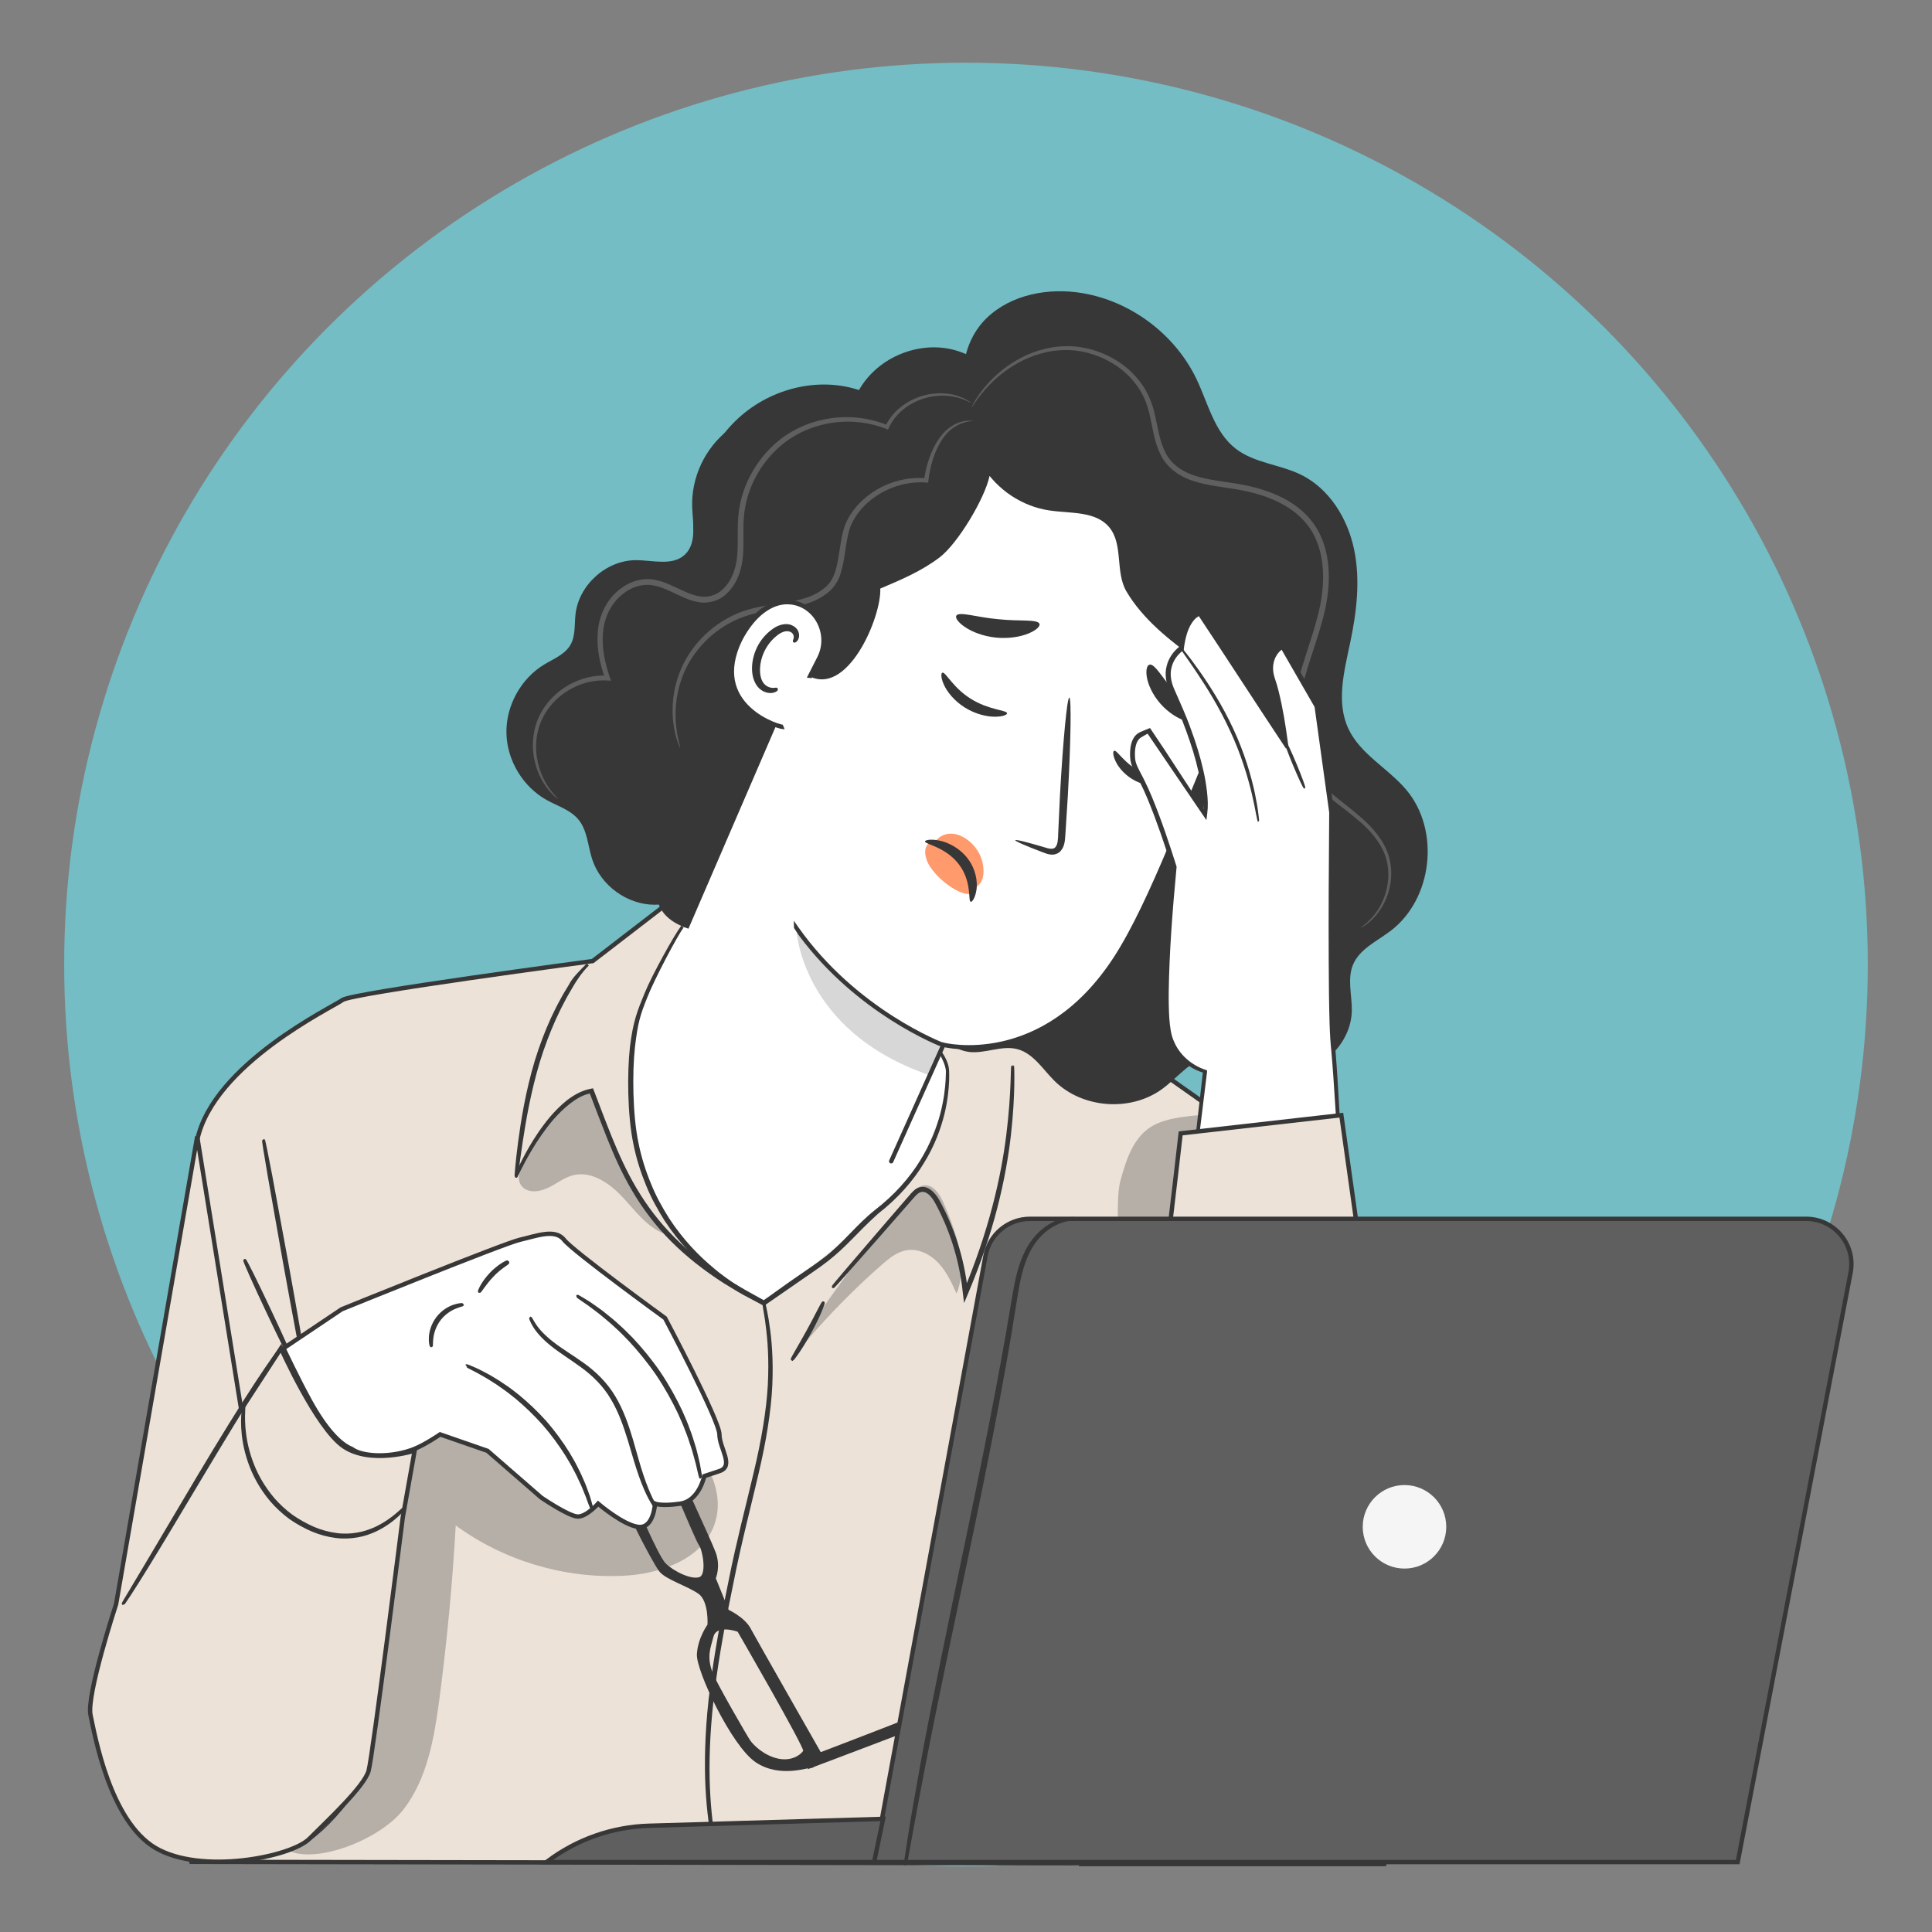
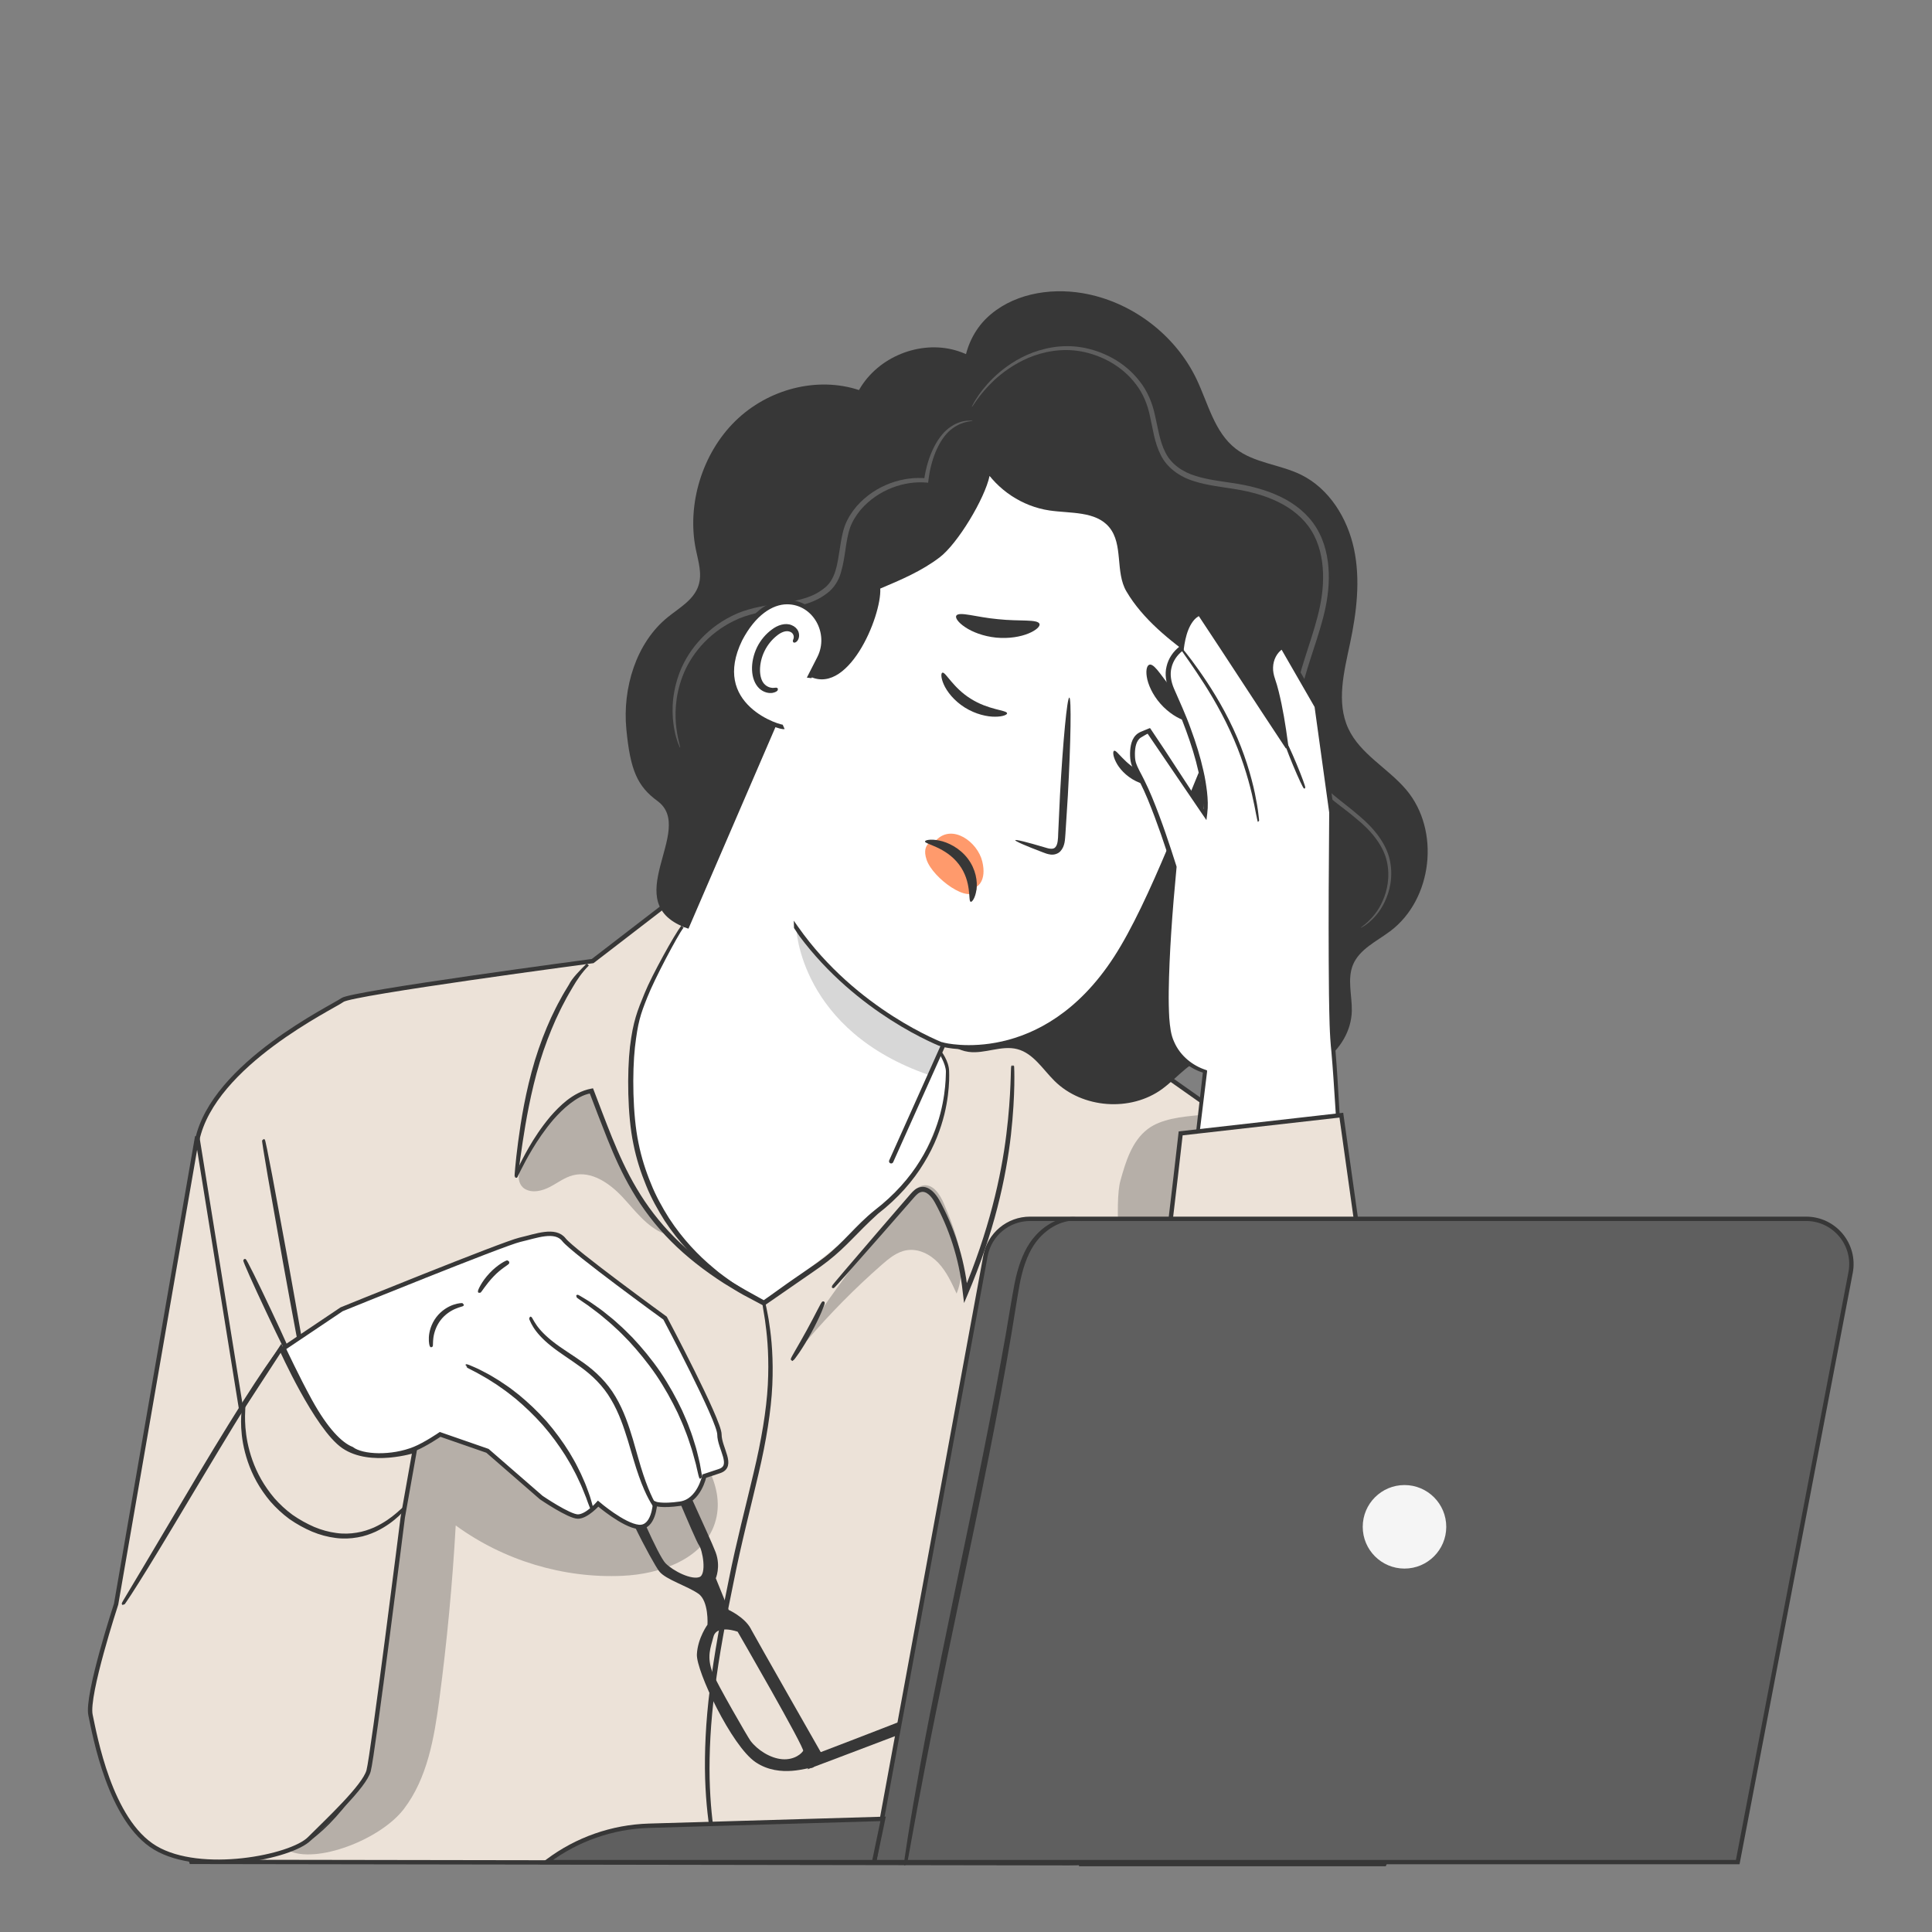
<svg xmlns="http://www.w3.org/2000/svg" width="161" height="161" viewBox="0 0 161 161" fill="none">
  <rect x="0" y="0" width="161" height="161" fill="#808080" stroke="none" />
-   <circle cx="80.499" cy="80.376" r="75.151" fill="#74BDC4" />
  <path d="M58.904 73.454L55.942 75.043L49.388 80.089C49.388 80.089 29.309 82.755 28.539 83.333C27.769 83.91 17.783 88.653 16.431 95.014C15.084 101.375 12.307 142.889 12.307 142.889L15.95 155.155L89.08 155.27L106.23 155.026C106.23 155.026 112.821 139.634 112.821 135.395C112.821 131.155 110.892 99.343 110.892 99.343L90.324 84.84L58.904 73.454Z" fill="#ECE2D8" stroke="#373737" stroke-width="0.364" />
  <path d="M47.636 82.181C47.953 81.637 48.378 80.981 48.984 80.375C48.378 80.981 47.772 81.587 47.521 82.107C47.292 82.485 47.033 82.896 46.792 83.359C46.533 83.814 46.292 84.314 46.04 84.843C45.552 85.91 45.085 87.113 44.689 88.405C43.908 90.997 43.53 93.422 43.297 95.174C43.182 96.051 43.104 96.762 43.06 97.254C43.041 97.48 43.023 97.669 43.012 97.821C43.004 97.951 43.001 98.021 43.008 98.021C43.012 98.021 43.026 97.954 43.049 97.825C43.071 97.673 43.1 97.488 43.134 97.262C43.208 96.747 43.308 96.044 43.43 95.192C43.697 93.448 44.096 91.038 44.87 88.461C45.263 87.176 45.726 85.98 46.2 84.918C46.444 84.392 46.681 83.892 46.929 83.436C47.162 82.974 47.414 82.563 47.636 82.181Z" stroke="#373737" stroke-width="0.242" />
  <g opacity="0.3">
    <path d="M49.654 91.993C49.532 91.604 49.376 91.16 48.995 91.008C48.695 90.89 48.817 91.082 48.517 91.204C45.74 92.349 44.4 94.918 43.223 97.81L43.289 97.74C43.115 98.184 43.297 98.821 43.745 99.08C44.37 99.447 45.174 99.246 45.818 98.913C46.462 98.58 47.051 98.117 47.751 97.939C49.273 97.551 50.783 98.591 51.857 99.735C52.931 100.883 53.897 102.246 55.36 102.812C52.816 99.591 50.872 95.903 49.65 91.986L49.654 91.993Z" fill="#373737" />
  </g>
  <path d="M84.392 88.905C84.392 88.905 84.514 91.068 84.126 94.552C83.929 96.292 83.578 98.358 82.996 100.613C82.419 102.868 81.593 105.3 80.545 107.789L80.404 108.122L80.36 107.759C80.334 107.544 80.312 107.307 80.278 107.074C80.093 105.708 79.771 104.39 79.345 103.164C79.131 102.549 78.894 101.957 78.631 101.387C78.501 101.102 78.364 100.824 78.224 100.55C78.079 100.276 77.95 100.009 77.772 99.776C77.598 99.547 77.387 99.339 77.135 99.247C76.887 99.15 76.613 99.213 76.406 99.384C76.198 99.55 76.024 99.78 75.839 99.984C75.658 100.191 75.48 100.394 75.302 100.598C74.599 101.402 73.943 102.15 73.344 102.834C72.148 104.19 71.177 105.289 70.496 106.063C70.163 106.433 69.904 106.726 69.715 106.933C69.63 107.026 69.563 107.1 69.508 107.155C69.46 107.204 69.434 107.229 69.434 107.226C69.434 107.226 69.452 107.196 69.493 107.141C69.545 107.078 69.608 107 69.685 106.904C69.867 106.689 70.119 106.389 70.441 106.008C71.111 105.226 72.066 104.112 73.24 102.742C73.832 102.053 74.484 101.298 75.18 100.491C75.354 100.287 75.532 100.083 75.713 99.876C75.898 99.672 76.061 99.443 76.298 99.25C76.524 99.054 76.887 98.962 77.191 99.084C77.494 99.199 77.72 99.428 77.909 99.669C78.101 99.913 78.238 100.195 78.383 100.465C78.523 100.739 78.664 101.02 78.794 101.305C79.057 101.879 79.301 102.479 79.519 103.097C79.953 104.338 80.278 105.663 80.464 107.044C80.501 107.281 80.519 107.57 80.545 107.789L80.36 107.759C81.404 105.282 82.233 102.805 82.818 100.561C83.407 98.317 83.774 96.262 83.985 94.53C84.2 92.797 84.285 91.386 84.325 90.412C84.351 89.927 84.351 89.546 84.362 89.29C84.366 89.172 84.374 89.076 84.374 88.998C84.377 88.931 84.381 88.898 84.385 88.898L84.392 88.905Z" fill="#373737" />
  <path d="M80.545 107.789C81.593 105.3 82.419 102.868 82.996 100.613C83.578 98.358 83.929 96.292 84.126 94.552C84.514 91.068 84.392 88.905 84.392 88.905L84.385 88.898C84.381 88.898 84.377 88.931 84.374 88.998C84.374 89.076 84.366 89.172 84.362 89.29C84.351 89.546 84.351 89.927 84.325 90.412C84.285 91.386 84.2 92.797 83.985 94.53C83.774 96.262 83.407 98.317 82.818 100.561C82.233 102.805 81.404 105.282 80.36 107.759M80.545 107.789L80.404 108.122L80.36 107.759M80.545 107.789C80.519 107.57 80.501 107.281 80.464 107.044C80.278 105.663 79.953 104.338 79.519 103.097C79.301 102.479 79.057 101.879 78.794 101.305C78.664 101.02 78.523 100.739 78.383 100.465C78.238 100.195 78.101 99.913 77.909 99.669C77.72 99.428 77.494 99.199 77.191 99.084C76.887 98.962 76.524 99.054 76.298 99.25C76.061 99.443 75.898 99.672 75.713 99.876C75.532 100.083 75.354 100.287 75.18 100.491C74.484 101.298 73.832 102.053 73.24 102.742C72.066 104.112 71.111 105.226 70.441 106.008C70.119 106.389 69.867 106.689 69.685 106.904C69.608 107 69.545 107.078 69.493 107.141C69.452 107.196 69.434 107.226 69.434 107.226C69.434 107.229 69.46 107.204 69.508 107.155C69.563 107.1 69.63 107.026 69.715 106.933C69.904 106.726 70.163 106.433 70.496 106.063C71.177 105.289 72.148 104.19 73.344 102.834C73.943 102.15 74.599 101.402 75.302 100.598C75.48 100.394 75.658 100.191 75.839 99.984C76.024 99.78 76.198 99.55 76.406 99.384C76.613 99.213 76.887 99.15 77.135 99.247C77.387 99.339 77.598 99.547 77.772 99.776C77.95 100.009 78.079 100.276 78.224 100.55C78.364 100.824 78.501 101.102 78.631 101.387C78.894 101.957 79.131 102.549 79.345 103.164C79.771 104.39 80.093 105.708 80.278 107.074C80.312 107.307 80.334 107.544 80.36 107.759M80.545 107.789L80.36 107.759" stroke="#373737" stroke-width="0.242" />
  <path d="M25.278 114.249C25.278 114.249 25.307 114.282 25.352 114.356C25.404 114.449 25.47 114.56 25.552 114.701L25.496 114.719C25.233 113.475 24.511 109.662 23.697 105.148C23.204 102.367 22.76 99.853 22.434 98.002C22.286 97.106 22.164 96.373 22.071 95.832C22.034 95.592 22.005 95.395 21.982 95.24C21.964 95.103 21.956 95.033 21.964 95.033C21.971 95.033 21.99 95.099 22.019 95.233C22.053 95.388 22.093 95.581 22.145 95.818C22.249 96.355 22.393 97.084 22.567 97.976C22.908 99.828 23.375 102.338 23.885 105.111C24.7 109.621 25.366 113.449 25.552 114.704L25.581 114.893L25.5 114.723C25.429 114.579 25.374 114.46 25.326 114.368C25.289 114.29 25.274 114.249 25.278 114.245V114.249Z" fill="#373737" stroke="#373737" stroke-width="0.242" />
  <path d="M24.384 113.49C24.336 113.513 23.403 111.636 22.303 109.299C21.2 106.963 20.348 105.049 20.396 105.026C20.445 105.004 21.378 106.878 22.477 109.218C23.581 111.554 24.432 113.468 24.384 113.49Z" fill="#373737" stroke="#373737" stroke-width="0.242" />
  <g opacity="0.3">
    <path d="M24.004 154.2C26.325 155.367 31.705 153.308 33.66 150.742C35.615 148.176 36.182 144.84 36.608 141.641C37.248 136.821 37.703 131.974 37.977 127.12C41.962 130.034 46.953 131.544 51.881 131.318C55.02 131.178 58.601 129.93 59.571 126.938C60.534 123.98 58.464 120.94 56.313 118.693C54.265 116.553 52.032 114.594 49.644 112.843C48.074 111.695 46.36 110.606 44.427 110.395C42.343 110.166 40.236 111.021 38.648 112.395C37.063 113.768 35.956 115.62 35.145 117.552C32.668 123.454 32.801 130.067 32.298 136.447C31.79 142.83 31.117 149.439 25.463 153.593" fill="#373737" />
  </g>
-   <path d="M24.154 154.222C24.154 154.222 24.206 154.192 24.313 154.144C24.432 154.092 24.587 154.026 24.78 153.944C25.169 153.726 25.742 153.407 26.364 152.856C27.627 151.782 29.186 149.953 30.641 147.524L30.63 147.554C30.967 145.017 31.363 142.055 31.785 138.908C32.463 133.917 33.066 129.4 33.548 126.134C33.847 124.524 34.092 123.213 34.262 122.291C34.347 121.85 34.418 121.502 34.466 121.247C34.488 121.136 34.507 121.047 34.525 120.976C34.54 120.917 34.547 120.884 34.551 120.884C34.551 120.884 34.551 120.917 34.544 120.976C34.532 121.051 34.521 121.139 34.503 121.25C34.462 121.506 34.407 121.858 34.336 122.298C34.181 123.224 33.955 124.535 33.681 126.149C33.24 129.433 32.64 133.943 31.974 138.93C31.544 142.078 31.141 145.036 30.797 147.572V147.591L30.785 147.605C29.301 150.045 27.72 151.867 26.424 152.93C25.787 153.474 25.195 153.785 24.798 153.989C24.591 154.074 24.424 154.129 24.317 154.166C24.206 154.203 24.15 154.222 24.15 154.218L24.154 154.222Z" fill="#373737" />
+   <path d="M24.154 154.222C24.154 154.222 24.206 154.192 24.313 154.144C24.432 154.092 24.587 154.026 24.78 153.944C25.169 153.726 25.742 153.407 26.364 152.856C27.627 151.782 29.186 149.953 30.641 147.524L30.63 147.554C30.967 145.017 31.363 142.055 31.785 138.908C32.463 133.917 33.066 129.4 33.548 126.134C33.847 124.524 34.092 123.213 34.262 122.291C34.347 121.85 34.418 121.502 34.466 121.247C34.54 120.917 34.547 120.884 34.551 120.884C34.551 120.884 34.551 120.917 34.544 120.976C34.532 121.051 34.521 121.139 34.503 121.25C34.462 121.506 34.407 121.858 34.336 122.298C34.181 123.224 33.955 124.535 33.681 126.149C33.24 129.433 32.64 133.943 31.974 138.93C31.544 142.078 31.141 145.036 30.797 147.572V147.591L30.785 147.605C29.301 150.045 27.72 151.867 26.424 152.93C25.787 153.474 25.195 153.785 24.798 153.989C24.591 154.074 24.424 154.129 24.317 154.166C24.206 154.203 24.15 154.222 24.15 154.218L24.154 154.222Z" fill="#373737" />
  <path d="M59.792 155.026C59.792 155.026 59.777 154.989 59.759 154.908C59.736 154.819 59.711 154.704 59.677 154.559C59.614 154.252 59.488 153.804 59.392 153.215C59.174 152.045 58.948 150.327 58.881 148.195C58.822 146.062 58.922 143.518 59.281 140.723C59.622 137.924 60.188 134.877 60.847 131.696C61.48 128.504 62.276 125.509 62.917 122.773C63.572 120.037 63.991 117.534 64.106 115.412C64.217 113.29 64.083 111.569 63.92 110.391C63.857 109.799 63.754 109.347 63.713 109.036C63.691 108.888 63.672 108.773 63.661 108.684C63.65 108.603 63.646 108.562 63.65 108.562C63.65 108.562 63.665 108.603 63.68 108.681C63.698 108.77 63.721 108.884 63.754 109.029C63.806 109.336 63.92 109.788 63.994 110.38C64.18 111.558 64.335 113.287 64.239 115.419C64.142 117.552 63.735 120.074 63.087 122.814C62.45 125.561 61.662 128.549 61.032 131.737C60.373 134.917 59.803 137.957 59.455 140.749C59.089 143.537 58.974 146.073 59.014 148.195C59.063 150.32 59.266 152.031 59.462 153.204C59.548 153.793 59.659 154.241 59.711 154.552C59.736 154.696 59.759 154.815 59.773 154.904C59.788 154.982 59.792 155.026 59.788 155.026H59.792Z" fill="#373737" stroke="#373737" stroke-width="0.242" />
  <path d="M66.024 113.275C65.976 113.246 66.617 112.224 67.327 110.924C68.042 109.625 68.553 108.54 68.605 108.562C68.627 108.573 68.531 108.858 68.338 109.306C68.146 109.754 67.853 110.362 67.498 111.017C67.138 111.669 66.783 112.242 66.509 112.646C66.235 113.05 66.046 113.287 66.028 113.272L66.024 113.275Z" fill="#373737" stroke="#373737" stroke-width="0.242" />
  <g opacity="0.3">
    <path d="M67.219 111.739C69.148 109.48 71.24 107.362 73.476 105.4C74.087 104.863 74.75 104.319 75.554 104.186C76.531 104.023 77.527 104.526 78.205 105.252C78.882 105.978 79.304 106.896 79.715 107.799C80.685 105.411 79.678 102.727 78.679 100.35C78.353 99.576 77.79 98.661 76.961 98.784C76.52 98.85 76.187 99.209 75.894 99.546C72.688 103.267 69.718 107.199 67.012 111.298" fill="#373737" />
  </g>
  <g opacity="0.3">
    <path d="M99.773 94.103L99.91 92.93C98.5 93.063 96.767 93.23 95.641 94.089C94.327 95.092 93.809 96.799 93.368 98.391C92.361 102.016 95.216 120.658 95.071 124.416C96.323 123.887 97.2 115.886 97.426 114.545C97.974 111.283 96.867 109.247 97.2 108.336C97.537 107.429 97.526 106.437 97.556 105.467C97.678 101.142 98.107 98.099 99.777 94.103" fill="#373737" />
  </g>
  <path d="M81.369 34.27C79.577 32.048 80.162 28.497 82.213 26.513C84.264 24.528 87.385 23.954 90.199 24.428C94.276 25.113 97.941 27.883 99.719 31.611C100.678 33.629 101.203 36.01 102.966 37.384C104.514 38.591 106.646 38.694 108.409 39.557C110.771 40.716 112.296 43.189 112.837 45.766C113.378 48.343 113.052 51.02 112.507 53.597C112.008 55.959 111.341 58.514 112.356 60.706C113.344 62.843 115.658 64.009 117.18 65.805C120.042 69.185 119.394 74.943 115.847 77.601C114.718 78.449 113.289 79.093 112.748 80.4C112.256 81.593 112.674 82.944 112.652 84.236C112.585 87.557 108.927 90.286 105.724 89.405C104.106 88.961 102.618 87.765 100.959 87.994C99.308 88.22 98.208 89.746 96.868 90.734C94.231 92.678 90.188 92.378 87.867 90.068C86.893 89.101 86.112 87.783 84.786 87.431C83.464 87.08 82.072 87.839 80.717 87.657C78.943 87.417 77.777 85.654 77.251 83.94C76.726 82.226 76.585 80.371 75.7 78.812C74.541 76.772 72.331 75.62 70.476 74.184C66.381 71.018 63.752 66.027 63.459 60.858C63.167 55.689 65.214 50.432 68.924 46.822" fill="#373737" />
  <path d="M56.865 77.345C52.016 83.405 51.91 90.908 53.228 96.133C54.546 101.357 58.605 106.67 63.648 108.566C66.921 106.167 71.127 102.816 74.178 100.142C76.152 98.413 77.2 95.881 78.177 93.444C78.74 92.037 79.314 90.519 78.962 89.046C78.703 87.961 77.966 87.058 77.192 86.254C72.227 81.093 64.662 78.567 57.591 79.715" fill="white" />
  <path d="M71.519 41.068C73.397 37.261 77.68 35.288 81.79 36.336L94.424 39.557C100.736 41.593 105.679 51.361 101.958 59.918C99.018 66.675 96.008 75.165 92.991 79.83C86.918 89.209 78.617 87.065 78.617 87.065L74.137 97.058L55.82 79.882L71.523 41.064L71.519 41.068Z" fill="white" />
  <path d="M92.846 62.565C93.083 62.476 93.705 63.657 95.075 64.317C96.437 64.994 97.781 64.776 97.852 65.016C97.889 65.127 97.581 65.35 96.989 65.453C96.404 65.561 95.519 65.516 94.667 65.098C93.816 64.679 93.249 64.017 92.994 63.495C92.727 62.969 92.731 62.599 92.846 62.562V62.565Z" fill="#373737" />
  <path d="M78.543 56.053C78.814 56.005 79.424 57.319 80.898 58.23C82.361 59.159 83.864 59.17 83.923 59.429C83.957 59.548 83.605 59.722 82.942 59.726C82.29 59.737 81.313 59.533 80.398 58.959C79.484 58.385 78.899 57.611 78.647 57.034C78.388 56.449 78.414 56.071 78.54 56.056L78.543 56.053Z" fill="#373737" />
  <path d="M84.603 70.019C84.633 69.937 85.562 70.17 87.047 70.611C87.418 70.733 87.788 70.811 87.954 70.592C88.151 70.374 88.173 69.922 88.184 69.433C88.232 68.426 88.28 67.368 88.332 66.26C88.58 61.758 88.928 58.122 89.11 58.133C89.291 58.144 89.236 61.803 88.987 66.305C88.917 67.412 88.85 68.467 88.787 69.474C88.743 69.937 88.773 70.5 88.354 70.952C88.139 71.174 87.795 71.251 87.54 71.211C87.281 71.177 87.081 71.096 86.899 71.026C85.455 70.478 84.578 70.096 84.607 70.015L84.603 70.019Z" fill="#373737" />
  <path opacity="0.2" d="M78.6 87.091C78.6 87.091 71.283 84.348 66.352 77.328C66.352 77.328 66.629 85.899 77.478 89.606L78.6 87.095V87.091Z" fill="#373737" />
  <path d="M66.148 76.724L66.499 77.223C68.947 80.708 71.989 83.134 74.421 84.689C75.637 85.466 76.699 86.025 77.457 86.389C77.835 86.571 78.138 86.704 78.345 86.792C78.448 86.836 78.528 86.868 78.582 86.889C78.609 86.9 78.629 86.908 78.642 86.913L78.657 86.919L78.661 86.92L78.536 87.241C78.536 87.241 78.261 87.151 78.203 87.127C77.991 87.037 77.683 86.901 77.299 86.716C76.531 86.347 75.455 85.781 74.225 84.995C71.899 83.507 69.014 81.228 66.607 77.993L66.169 77.337C66.169 77.336 66.168 77.335 66.168 77.334L66.148 76.724Z" fill="#373737" />
  <path d="M71.355 40.996L71.387 41.009L71.357 40.987C73.272 37.104 77.643 35.091 81.836 36.16L94.48 39.384C97.701 40.423 100.548 43.422 102.122 47.223C103.698 51.028 104.009 55.66 102.126 59.99C101.277 61.941 100.424 64.032 99.566 66.136L99.566 66.137C98.938 67.677 98.306 69.225 97.672 70.729C96.175 74.279 94.662 77.582 93.144 79.929C90.081 84.66 86.446 86.496 83.567 87.142C82.13 87.465 80.885 87.49 79.999 87.435C79.555 87.407 79.201 87.359 78.956 87.318C78.862 87.302 78.784 87.287 78.723 87.275L74.432 96.847C74.359 97.009 74.123 96.982 74.088 96.808C74.08 96.771 74.085 96.733 74.1 96.698L78.515 86.851L78.663 86.889L78.668 86.89L78.684 86.894C78.699 86.898 78.721 86.903 78.751 86.909C78.811 86.922 78.9 86.94 79.017 86.96C79.25 86.999 79.592 87.045 80.021 87.072C80.88 87.126 82.09 87.101 83.488 86.787C86.278 86.161 89.83 84.379 92.839 79.732C94.338 77.414 95.84 74.138 97.337 70.588C97.967 69.093 98.597 67.548 99.226 66.008L99.226 66.007C100.086 63.898 100.943 61.797 101.792 59.845C103.63 55.618 103.33 51.089 101.786 47.362C100.242 43.633 97.464 40.731 94.374 39.732L81.746 36.512C77.726 35.487 73.536 37.414 71.692 41.132L57.069 77.282L56.732 77.144L71.355 40.996Z" fill="#373737" />
  <path d="M79.691 51.306C79.924 50.931 81.371 51.439 83.163 51.598C84.952 51.794 86.47 51.58 86.625 51.99C86.692 52.187 86.366 52.516 85.715 52.786C85.067 53.057 84.085 53.238 83.012 53.135C81.938 53.027 81.012 52.657 80.431 52.264C79.842 51.872 79.587 51.483 79.691 51.306Z" fill="#373737" />
  <path d="M95.83 55.378C96.297 55.378 96.874 56.526 97.874 57.63C98.837 58.763 99.91 59.488 99.84 59.947C99.796 60.158 99.407 60.251 98.796 60.069C98.189 59.892 97.378 59.41 96.7 58.64C96.026 57.874 95.656 57.008 95.564 56.389C95.467 55.763 95.612 55.393 95.83 55.382V55.378Z" fill="#373737" />
  <path d="M81.394 73.887C81.394 73.887 82.254 73.439 81.857 71.788C81.457 70.14 79.362 68.644 78.032 69.999C78.032 69.999 76.692 70.103 77.218 71.651C77.747 73.198 80.802 75.383 81.372 74.139" fill="#FF9A6C" />
  <path d="M80.895 75.15C80.65 75.11 81.024 73.499 79.91 72.033C78.803 70.567 77.044 70.348 77.085 70.119C77.085 70.011 77.54 69.897 78.269 70.045C78.984 70.185 79.969 70.656 80.65 71.552C81.328 72.448 81.472 73.466 81.372 74.14C81.276 74.828 81.006 75.184 80.895 75.15Z" fill="#373737" />
-   <path d="M60.719 35.81C58.756 37.317 57.586 39.805 57.683 42.279C57.738 43.663 58.075 45.296 57.057 46.233C56.02 47.188 54.384 46.674 52.973 46.681C50.518 46.696 48.241 48.736 47.96 51.176C47.86 52.05 47.974 52.998 47.526 53.757C47.064 54.545 46.131 54.901 45.349 55.375C43.402 56.556 42.161 58.811 42.202 61.088C42.247 63.365 43.576 65.572 45.568 66.675C46.475 67.179 47.534 67.49 48.197 68.289C48.956 69.204 48.985 70.5 49.355 71.625C50.066 73.788 52.247 75.38 54.528 75.395C56.805 75.409 59.008 73.854 59.752 71.7" fill="#373737" />
  <path d="M81.195 32.267C80.454 34.429 80.725 36.918 81.913 38.873C83.105 40.824 85.19 42.205 87.452 42.538C89.207 42.797 91.303 42.575 92.436 43.938C93.628 45.374 92.921 47.666 93.865 49.277C95.213 51.58 97.508 53.416 99.689 54.953C101.37 56.141 99.448 59.448 100.182 61.373C100.915 63.298 103.932 67.69 105.991 67.767C106.443 66.046 109.005 58.485 109.049 56.704C109.094 54.923 108.694 53.076 107.59 51.68C106.987 50.913 106.191 50.302 105.669 49.477C104.539 47.696 104.921 45.393 104.554 43.319C104.08 40.646 102.229 38.254 99.76 37.125C97.704 36.184 95.294 36.081 93.395 34.855C91.991 33.948 90.988 32.5 89.533 31.678C86.7 30.079 83.153 31.297 80.225 32.719" fill="#373737" />
  <path d="M67.557 53.79C67.265 53.594 65.325 55.064 67.239 56.238C70.597 58.292 73.481 51.354 73.355 49.047C75.066 48.325 76.799 47.592 78.302 46.448C79.809 45.304 82.06 41.557 82.464 39.665C83.749 40.187 89.954 40.231 89.417 39.861C88.192 39.013 85.715 37.195 85.385 35.77C84.671 32.678 82.475 29.99 79.576 29.179C76.677 28.372 73.181 29.694 71.582 32.504C68.127 31.364 64.032 32.389 61.278 35.085C58.523 37.78 57.216 42.038 57.99 45.8C58.193 46.785 58.527 47.814 58.208 48.792C57.816 50.002 56.601 50.654 55.639 51.439C53.002 53.575 51.869 57.348 52.195 60.755C52.521 64.161 53.102 65.516 54.787 66.749C58.086 69.16 51.229 75.313 57.371 77.391" fill="#373737" />
  <path d="M113.407 77.308C113.393 77.282 113.626 77.156 113.985 76.816C114.34 76.479 114.851 75.935 115.222 75.076C115.599 74.235 115.859 73.061 115.57 71.773C115.281 70.484 114.307 69.251 113.004 68.204C111.738 67.115 110.075 66.145 108.898 64.431C107.705 62.709 107.509 60.369 107.887 58.147C108.257 55.892 109.198 53.701 109.801 51.368C110.105 50.202 110.294 48.987 110.253 47.758C110.212 46.536 109.942 45.285 109.286 44.226C108.635 43.167 107.631 42.374 106.532 41.837C105.428 41.297 104.236 40.982 103.051 40.779C101.863 40.579 100.648 40.468 99.497 40.097C98.349 39.753 97.253 38.998 96.731 37.92C96.194 36.861 96.076 35.739 95.839 34.721C95.631 33.692 95.243 32.766 94.643 32C93.465 30.448 91.721 29.589 90.107 29.286C88.467 28.989 86.934 29.308 85.716 29.815C84.494 30.337 83.561 31.033 82.868 31.666C81.499 32.962 81.043 33.944 80.988 33.903C80.98 33.899 81.006 33.84 81.069 33.725C81.132 33.614 81.213 33.44 81.354 33.233C81.617 32.807 82.058 32.203 82.735 31.529C83.42 30.863 84.353 30.126 85.605 29.567C86.849 29.023 88.441 28.66 90.163 28.949C91.855 29.245 93.691 30.119 94.957 31.755C95.602 32.555 96.035 33.577 96.253 34.629C96.498 35.669 96.631 36.765 97.123 37.717C97.597 38.675 98.545 39.334 99.634 39.66C100.722 40.008 101.911 40.116 103.125 40.316C104.34 40.523 105.576 40.845 106.739 41.412C107.898 41.971 108.987 42.822 109.694 43.978C110.405 45.129 110.69 46.466 110.73 47.751C110.771 49.039 110.568 50.305 110.257 51.494C109.631 53.878 108.694 56.048 108.324 58.229C107.946 60.384 108.131 62.602 109.227 64.216C110.312 65.838 111.945 66.83 113.219 67.948C114.529 69.029 115.548 70.34 115.829 71.721C116.11 73.087 115.807 74.302 115.388 75.161C114.977 76.038 114.426 76.579 114.044 76.897C113.655 77.219 113.404 77.316 113.404 77.316L113.407 77.308Z" fill="#5F5F5F" />
  <path d="M102.051 54.953C102.096 54.971 101.87 55.482 101.644 56.452C101.429 57.418 101.226 58.87 101.515 60.621C101.655 61.491 101.914 62.435 102.355 63.372C102.777 64.324 103.429 65.209 104.169 66.149C104.528 66.627 104.891 67.141 105.158 67.737C105.432 68.33 105.565 69.022 105.506 69.704C105.399 71.081 104.721 72.303 104.217 73.547C103.688 74.78 103.392 76.102 103.877 77.246C104.329 78.39 105.243 79.26 106.076 80.093C106.92 80.922 107.735 81.759 108.25 82.733C108.494 83.222 108.664 83.744 108.716 84.255C108.749 84.766 108.731 85.262 108.605 85.714C108.146 87.55 106.865 88.598 105.958 89.016C105.484 89.22 105.091 89.305 104.825 89.327C104.558 89.346 104.417 89.346 104.417 89.327C104.406 89.268 104.991 89.29 105.872 88.846C106.717 88.398 107.887 87.358 108.272 85.636C108.464 84.792 108.383 83.814 107.894 82.922C107.405 82.026 106.617 81.234 105.761 80.412C104.925 79.586 103.951 78.697 103.432 77.416C103.177 76.783 103.092 76.061 103.184 75.365C103.273 74.669 103.507 74.002 103.766 73.362C104.288 72.084 104.932 70.896 105.032 69.667C105.162 68.43 104.51 67.345 103.81 66.416C103.096 65.486 102.407 64.531 101.988 63.539C101.548 62.554 101.3 61.576 101.178 60.673C100.926 58.859 101.189 57.374 101.466 56.404C101.607 55.919 101.748 55.549 101.863 55.308C101.974 55.067 102.04 54.945 102.055 54.949L102.051 54.953Z" fill="#5F5F5F" />
-   <path d="M46.497 66.575C46.497 66.575 46.42 66.531 46.286 66.42C46.149 66.312 45.968 66.131 45.749 65.875C45.324 65.364 44.764 64.498 44.52 63.246C44.272 62.025 44.368 60.329 45.427 58.848C46.446 57.396 48.374 56.189 50.637 56.297L50.433 56.567C50.019 55.404 49.708 54.101 49.811 52.716C49.893 51.346 50.548 49.88 51.792 48.999C52.395 48.551 53.162 48.262 53.958 48.258C54.765 48.258 55.509 48.573 56.194 48.892C56.883 49.21 57.557 49.569 58.268 49.691C58.971 49.817 59.701 49.617 60.227 49.11C61.015 48.373 61.371 47.273 61.441 46.2C61.526 45.111 61.422 44 61.537 42.893C61.763 40.672 62.829 38.684 64.266 37.28C65.703 35.851 67.55 35.081 69.279 34.848C71.02 34.614 72.66 34.885 73.985 35.44L73.774 35.522C74.359 34.315 75.381 33.567 76.322 33.181C77.273 32.785 78.18 32.73 78.888 32.8C79.602 32.874 80.117 33.093 80.446 33.252C80.769 33.437 80.924 33.552 80.917 33.563C80.894 33.626 80.261 33.089 78.873 32.978C78.192 32.937 77.321 33.019 76.422 33.419C75.533 33.807 74.589 34.533 74.067 35.658L74 35.799L73.856 35.74C72.571 35.229 70.99 34.992 69.328 35.236C67.672 35.484 65.928 36.232 64.57 37.599C63.211 38.943 62.207 40.842 62.004 42.941C61.896 43.989 62.004 45.093 61.919 46.24C61.844 47.377 61.471 48.614 60.552 49.473C59.941 50.076 59.005 50.332 58.186 50.173C57.364 50.028 56.668 49.643 55.991 49.332C55.317 49.017 54.636 48.74 53.954 48.736C53.273 48.736 52.607 48.98 52.062 49.38C50.94 50.173 50.337 51.476 50.248 52.757C50.141 54.046 50.426 55.304 50.818 56.437L50.918 56.726L50.615 56.708C48.526 56.582 46.682 57.689 45.701 59.044C44.679 60.418 44.55 62.021 44.757 63.206C44.957 64.42 45.464 65.275 45.853 65.801C46.249 66.327 46.527 66.557 46.505 66.579L46.497 66.575Z" fill="#5F5F5F" />
  <path d="M81.043 35.054C81.069 35.14 80.321 35.017 79.373 35.702C78.425 36.373 77.607 37.99 77.366 40.049L77.344 40.227L77.17 40.212C75.422 40.068 73.212 40.749 71.716 42.489C71.357 42.922 71.038 43.43 70.839 43.967C70.65 44.518 70.553 45.129 70.461 45.759C70.365 46.388 70.279 47.04 70.079 47.699C69.909 48.35 69.487 49.032 68.913 49.446C67.684 50.405 66.177 50.572 64.855 50.783C63.511 50.964 62.249 51.187 61.156 51.742C58.957 52.808 57.506 54.66 56.872 56.381C56.213 58.118 56.239 59.677 56.369 60.702C56.502 61.739 56.721 62.287 56.676 62.302C56.661 62.309 56.598 62.176 56.498 61.913C56.406 61.65 56.276 61.258 56.184 60.732C55.995 59.695 55.91 58.088 56.554 56.263C57.176 54.456 58.661 52.486 60.964 51.342C62.104 50.75 63.456 50.502 64.788 50.316C66.107 50.105 67.54 49.92 68.613 49.072C69.672 48.328 69.783 46.925 69.991 45.692C70.087 45.062 70.187 44.426 70.402 43.815C70.635 43.2 70.976 42.674 71.372 42.204C73.001 40.345 75.348 39.672 77.2 39.86L77.003 40.023C77.3 37.883 78.199 36.224 79.251 35.547C79.762 35.206 80.239 35.091 80.554 35.062C80.873 35.043 81.039 35.043 81.039 35.062L81.043 35.054Z" fill="#5F5F5F" />
  <path d="M68.271 54.842C69.326 52.772 67.908 50.173 65.587 50.176C64.313 50.176 62.94 50.869 61.799 53.057C58.759 58.885 65.239 60.736 65.335 60.573C65.394 60.473 67.035 57.267 68.271 54.842Z" fill="white" />
  <path d="M65.587 49.994C68.061 49.99 69.543 52.748 68.433 54.924C68.175 55.431 67.898 55.973 67.622 56.514L67.237 56.468C67.533 55.888 67.832 55.303 68.109 54.758C69.111 52.795 67.752 50.354 65.584 50.358C64.395 50.359 62.957 51.236 61.841 53.378C61.199 54.7 61.072 55.79 61.235 56.68C61.407 57.623 61.91 58.362 62.516 58.928C63.121 59.495 63.825 59.883 64.385 60.119C64.665 60.237 64.906 60.316 65.076 60.359C65.137 60.375 65.187 60.386 65.225 60.392L65.385 60.751C65.36 60.76 65.337 60.762 65.321 60.763C65.29 60.766 65.256 60.763 65.225 60.76C65.162 60.752 65.08 60.736 64.986 60.712C64.796 60.663 64.538 60.578 64.244 60.454C63.657 60.207 62.913 59.798 62.267 59.194C61.62 58.589 61.067 57.783 60.877 56.745C60.687 55.706 60.864 54.457 61.638 52.972C62.801 50.74 64.229 49.994 65.587 49.994Z" fill="#373737" />
  <path d="M64.706 57.437C64.691 57.404 64.569 57.455 64.354 57.444C64.147 57.433 63.832 57.337 63.587 57.063C63.091 56.515 63.08 55.267 63.602 54.201C63.865 53.664 64.239 53.216 64.643 52.894C65.043 52.56 65.476 52.405 65.813 52.512C66.157 52.601 66.279 52.901 66.268 53.105C66.261 53.308 66.165 53.405 66.19 53.431C66.198 53.453 66.368 53.397 66.446 53.134C66.483 53.005 66.487 52.834 66.409 52.649C66.327 52.464 66.153 52.298 65.924 52.209C65.457 52.005 64.839 52.209 64.391 52.56C63.921 52.901 63.487 53.397 63.191 54.001C62.617 55.193 62.643 56.607 63.362 57.289C63.717 57.611 64.121 57.663 64.369 57.618C64.624 57.57 64.72 57.466 64.706 57.444V57.437Z" fill="#373737" stroke="#373737" stroke-width="0.242" />
  <path d="M62.464 135.788C61.949 134.833 60.624 134.244 60.624 134.244L59.52 131.522C59.52 131.522 59.961 130.567 59.52 129.39C59.08 128.212 55.844 121.37 55.914 121.151L55.077 121.103C55.077 121.103 58.062 128.342 58.354 128.712C58.647 129.079 59.076 131.234 58.343 131.53C57.606 131.822 56.044 131.026 55.381 130.364C54.718 129.701 52.611 124.721 52.241 123.691C51.874 122.662 52.53 121.229 52.53 121.229L53.118 119.833H52.308C52.308 119.833 51.793 121.303 51.497 122.703C51.204 124.099 54.514 130.208 55.029 130.867C55.544 131.526 57.31 132.045 58.265 132.707C59.22 133.37 59.076 135.429 59.076 135.429C59.076 135.429 58.265 136.532 58.195 137.858C58.124 139.183 61.064 145.433 63.049 146.759C65.033 148.084 67.388 147.125 67.61 147.199C67.833 147.273 68.347 146.17 68.347 146.17C68.347 146.17 62.978 136.754 62.464 135.799V135.788ZM65.178 146.722C64.119 146.636 63.027 145.911 62.445 145.141C62.205 144.822 59.628 140.338 59.298 139.505C58.717 138.05 59.12 137.243 59.331 136.388C59.639 135.151 61.553 135.877 61.553 135.877C61.553 135.877 67.188 145.614 67.059 145.911C66.933 146.207 66.24 146.807 65.181 146.722H65.178Z" fill="#373737" stroke="#373737" stroke-width="0.242" />
  <path d="M68.35 146.158C68.35 146.158 84.756 139.916 85.523 139.209C86.289 138.501 89.059 134.436 89.059 134.436C89.059 134.436 90.414 134.673 90.236 135.025C90.058 135.376 87.467 139.446 84.697 140.623C81.927 141.8 67.613 147.191 67.613 147.191L68.35 146.162V146.158Z" fill="#373737" stroke="#373737" stroke-width="0.242" />
  <path d="M16.433 94.711L9.675 133.68C9.675 133.68 7.187 141.263 7.543 142.922C7.898 144.581 9.153 151.738 12.945 153.989C16.736 156.24 24.245 154.77 25.785 153.23C27.326 151.69 30.362 148.868 30.717 147.565C31.073 146.262 33.564 126.446 33.564 126.446L34.553 120.888C34.553 120.888 30.88 122.073 28.629 120.532C26.378 118.992 23.416 112.357 23.416 112.357L20.098 117.452L16.433 94.711Z" fill="#ECE2D8" stroke="#373737" stroke-width="0.364" />
  <path d="M23.415 112.357C23.415 112.357 23.374 112.435 23.285 112.576C23.181 112.731 23.048 112.935 22.885 113.183C22.537 113.712 22.033 114.475 21.43 115.434C20.215 117.341 18.59 120.014 16.817 122.976C15.043 125.942 13.443 128.63 12.255 130.555C11.662 131.518 11.17 132.296 10.826 132.825C10.659 133.077 10.526 133.277 10.422 133.432C10.33 133.569 10.278 133.64 10.27 133.636C10.263 133.636 10.307 133.554 10.389 133.41C10.485 133.251 10.607 133.044 10.763 132.784C11.1 132.222 11.566 131.44 12.136 130.485C13.303 128.523 14.891 125.842 16.65 122.876C18.423 119.914 20.067 117.248 21.311 115.356C21.93 114.408 22.452 113.653 22.818 113.138C22.996 112.894 23.14 112.702 23.248 112.55C23.348 112.416 23.403 112.35 23.407 112.353L23.415 112.357Z" fill="#373737" stroke="#373737" stroke-width="0.242" />
  <path d="M33.705 125.668C33.705 125.668 33.661 125.727 33.564 125.831C33.464 125.931 33.331 126.086 33.131 126.264C32.739 126.623 32.131 127.116 31.261 127.527C30.824 127.723 30.328 127.908 29.769 127.997C29.214 128.097 28.603 128.127 27.97 128.041C27.34 127.96 26.689 127.79 26.052 127.523C25.419 127.253 24.789 126.908 24.189 126.49C23.601 126.057 23.079 125.564 22.623 125.046C22.179 124.517 21.801 123.969 21.494 123.417C20.879 122.306 20.546 121.203 20.372 120.266C20.202 119.326 20.194 118.548 20.22 118.019C20.231 117.752 20.265 117.548 20.279 117.408C20.298 117.267 20.309 117.197 20.316 117.197C20.335 117.197 20.309 117.493 20.298 118.019C20.294 118.548 20.324 119.314 20.509 120.24C20.698 121.162 21.038 122.243 21.653 123.328C21.96 123.869 22.334 124.405 22.771 124.924C23.219 125.431 23.73 125.912 24.308 126.335C24.893 126.742 25.511 127.082 26.13 127.353C26.752 127.616 27.385 127.786 27.996 127.867C28.607 127.956 29.203 127.934 29.743 127.841C30.288 127.76 30.776 127.586 31.206 127.405C32.061 127.016 32.679 126.549 33.079 126.209C33.479 125.864 33.69 125.661 33.701 125.672L33.705 125.668Z" fill="#373737" stroke="#373737" stroke-width="0.242" />
  <path d="M23.627 112.358L28.468 109.107C28.468 109.107 41.95 103.631 43.316 103.316C44.686 103.001 46.263 102.368 47 103.316C47.737 104.264 55.423 109.844 55.423 109.844C55.423 109.844 59.952 118.374 59.952 119.533C59.952 120.692 61.214 122.173 59.952 122.592L58.689 123.01C58.689 123.01 58.267 125.076 56.69 125.306C55.108 125.535 54.583 125.306 54.583 125.306C54.583 125.306 54.479 127.372 53.213 127.242C51.947 127.112 49.843 125.306 49.843 125.306C49.843 125.306 48.896 126.379 48.159 126.379C47.422 126.379 45.104 124.798 45.104 124.798L40.624 120.903L36.677 119.533C36.677 119.533 35.459 120.368 34.544 120.739C32.648 121.508 30.197 121.423 29.305 120.739C28.379 120.375 27.166 119.163 25.833 116.739C24.78 114.824 23.627 112.358 23.627 112.358Z" fill="white" stroke="#373737" stroke-width="0.364" />
  <path d="M49.3 125.668C49.3 125.668 49.204 125.457 49.067 125.072C49 124.876 48.915 124.639 48.8 124.372C48.689 124.102 48.575 123.791 48.412 123.462C48.26 123.128 48.09 122.762 47.878 122.384C47.686 121.999 47.441 121.607 47.193 121.192C46.671 120.374 46.049 119.507 45.312 118.663C44.568 117.826 43.791 117.093 43.05 116.471C42.669 116.171 42.313 115.879 41.954 115.634C41.606 115.375 41.269 115.16 40.958 114.968C40.655 114.764 40.358 114.612 40.107 114.464C39.855 114.316 39.633 114.201 39.448 114.109C39.081 113.924 38.881 113.813 38.885 113.802C38.889 113.79 39.1 113.876 39.481 114.042C39.67 114.124 39.903 114.227 40.158 114.368C40.418 114.505 40.718 114.653 41.032 114.849C41.351 115.038 41.695 115.249 42.05 115.501C42.417 115.738 42.78 116.03 43.165 116.33C43.92 116.952 44.709 117.689 45.461 118.533C46.201 119.389 46.831 120.266 47.345 121.096C47.593 121.518 47.834 121.918 48.023 122.31C48.226 122.695 48.393 123.065 48.538 123.406C48.693 123.743 48.8 124.061 48.904 124.335C49.011 124.609 49.085 124.85 49.141 125.05C49.256 125.446 49.315 125.668 49.3 125.672V125.668Z" fill="#FF9A6C" stroke="#373737" stroke-width="0.242" />
  <path d="M54.579 125.539C54.579 125.539 54.535 125.487 54.464 125.376C54.398 125.265 54.29 125.105 54.176 124.887C53.942 124.454 53.646 123.802 53.354 122.969C53.057 122.14 52.776 121.129 52.443 120.018C52.099 118.915 51.702 117.697 51.021 116.556C50.355 115.405 49.418 114.52 48.489 113.842C47.555 113.161 46.659 112.613 45.974 112.054C45.282 111.502 44.804 110.954 44.545 110.532C44.419 110.321 44.323 110.151 44.279 110.029C44.227 109.91 44.201 109.847 44.208 109.843C44.227 109.832 44.334 110.088 44.608 110.488C44.882 110.891 45.367 111.41 46.06 111.943C46.745 112.483 47.648 113.017 48.596 113.694C49.54 114.372 50.506 115.279 51.191 116.453C51.887 117.619 52.284 118.852 52.621 119.963C52.946 121.077 53.213 122.088 53.491 122.917C53.765 123.75 54.039 124.402 54.25 124.843C54.468 125.28 54.598 125.52 54.587 125.528L54.579 125.539Z" fill="#FF9A6C" stroke="#373737" stroke-width="0.242" />
  <path d="M58.378 123.095C58.378 123.095 58.352 123.032 58.322 122.91C58.289 122.766 58.248 122.592 58.196 122.377C58.148 122.144 58.082 121.862 57.985 121.54C57.893 121.218 57.804 120.844 57.663 120.444C57.534 120.04 57.389 119.6 57.2 119.141C57.03 118.671 56.804 118.189 56.578 117.678C56.093 116.671 55.501 115.59 54.779 114.52C54.046 113.454 53.261 112.506 52.502 111.684C52.109 111.284 51.746 110.895 51.373 110.569C51.013 110.225 50.658 109.929 50.328 109.658C50.01 109.381 49.695 109.159 49.429 108.955C49.162 108.748 48.925 108.581 48.725 108.451C48.544 108.325 48.396 108.222 48.277 108.14C48.177 108.066 48.125 108.026 48.129 108.018C48.129 108.011 48.192 108.044 48.299 108.107C48.425 108.185 48.581 108.277 48.77 108.388C48.973 108.511 49.221 108.666 49.492 108.866C49.766 109.062 50.088 109.277 50.414 109.551C50.747 109.814 51.113 110.106 51.48 110.451C51.861 110.777 52.232 111.165 52.631 111.562C53.405 112.384 54.201 113.339 54.938 114.413C55.664 115.494 56.26 116.586 56.741 117.604C56.967 118.123 57.189 118.608 57.352 119.085C57.537 119.552 57.674 120 57.797 120.407C57.93 120.811 58.011 121.188 58.093 121.518C58.178 121.844 58.233 122.132 58.27 122.366C58.307 122.584 58.337 122.762 58.363 122.906C58.382 123.028 58.389 123.095 58.382 123.095H58.378Z" fill="#FF9A6C" stroke="#373737" stroke-width="0.242" />
  <path d="M38.54 108.722C38.544 108.755 38.277 108.792 37.888 108.962C37.503 109.125 36.992 109.447 36.607 109.958C36.222 110.469 36.052 111.047 35.996 111.461C35.941 111.88 35.974 112.15 35.941 112.154C35.919 112.158 35.837 111.895 35.859 111.45C35.878 111.013 36.037 110.391 36.452 109.843C36.866 109.295 37.422 108.977 37.837 108.84C38.258 108.699 38.54 108.703 38.54 108.722Z" fill="#FF9A6C" stroke="#373737" stroke-width="0.242" />
  <path d="M42.319 105.224C42.349 105.272 41.673 105.615 41.029 106.304C40.377 106.985 40 107.659 39.951 107.633C39.907 107.615 40.218 106.878 40.892 106.171C41.558 105.46 42.28 105.108 42.299 105.152L42.319 105.224Z" fill="#FF9A6C" stroke="#373737" stroke-width="0.242" />
  <path d="M95.135 61.184C94.494 61.447 94.365 62.214 94.376 62.906C94.387 63.772 94.605 63.913 95.316 65.368C96.471 67.742 97.856 72.244 97.856 72.244C97.856 72.244 96.723 83.611 97.467 86.28C98.141 88.691 100.418 89.305 100.418 89.305L99.382 98.084H111.782C111.782 98.084 111.341 89.587 111.074 86.995C110.793 84.255 110.982 67.686 110.982 67.686L109.764 58.837L106.89 53.872C106.89 53.872 105.395 54.771 106.042 56.589C106.69 58.407 107.116 61.899 107.116 61.899L99.937 51.095C99.937 51.095 98.526 51.432 98.441 54.042C98.441 54.042 96.353 55.401 97.697 57.608C99.196 60.07 100.755 67.468 100.207 67.471L95.753 60.929L95.135 61.184Z" fill="white" />
  <path d="M99.381 98.084C99.381 98.084 99.396 97.888 99.436 97.503C99.481 97.114 99.544 96.544 99.625 95.803C99.796 94.307 100.047 92.112 100.369 89.302C99.814 89.127 99.311 88.883 98.826 88.476C98.337 88.072 97.918 87.543 97.641 86.913C97.344 86.288 97.267 85.566 97.207 84.844C97.163 84.114 97.148 83.363 97.156 82.585C97.189 79.478 97.43 76.009 97.781 72.24V72.27C97.204 70.441 96.559 68.511 95.756 66.556C95.552 66.068 95.334 65.583 95.09 65.101C94.86 64.613 94.56 64.161 94.382 63.609C94.305 63.332 94.29 63.043 94.293 62.761C94.301 62.48 94.327 62.191 94.416 61.91C94.501 61.632 94.668 61.354 94.934 61.191C95.067 61.106 95.204 61.062 95.33 61.006L95.723 60.843L95.789 60.818L95.83 60.877C97.307 63.043 98.785 65.42 100.392 67.778C100.463 67.23 100.351 66.594 100.288 66.016C100.218 65.438 100.129 64.857 99.992 64.283C99.736 63.128 99.373 61.984 98.955 60.843C98.548 59.699 98.033 58.589 97.533 57.444C97.296 56.863 97.17 56.197 97.333 55.56C97.481 54.923 97.863 54.356 98.392 53.96L98.352 54.031C98.422 53.483 98.529 52.913 98.748 52.361C98.855 52.087 98.999 51.816 99.181 51.572C99.37 51.331 99.588 51.106 99.921 50.998L99.981 50.98L100.021 51.039C100.047 51.08 100.077 51.12 100.103 51.165C102.532 54.823 104.804 58.448 107.096 61.899C106.907 60.458 106.605 59.048 106.264 57.678C106.179 57.337 106.083 56.996 105.968 56.667C105.857 56.326 105.772 55.967 105.79 55.601C105.816 54.864 106.242 54.19 106.838 53.79L106.916 53.738L106.964 53.823C107.945 55.523 108.9 57.178 109.833 58.792L109.841 58.807V58.825C110.266 61.921 110.67 64.876 111.055 67.675V67.682V67.689C111.003 72.273 110.977 76.465 110.981 80.178C110.985 82.033 110.996 83.77 111.037 85.373C111.059 86.177 111.103 86.936 111.177 87.669C111.24 88.402 111.285 89.102 111.329 89.764C111.499 92.415 111.607 94.496 111.677 95.914C111.71 96.621 111.736 97.162 111.751 97.532C111.766 97.899 111.77 98.088 111.77 98.088C111.77 98.088 111.751 97.899 111.729 97.532C111.707 97.162 111.673 96.621 111.629 95.914C111.54 94.496 111.422 92.415 111.237 89.768C111.188 89.105 111.14 88.409 111.074 87.676C110.996 86.947 110.948 86.173 110.922 85.373C110.874 83.77 110.855 82.033 110.848 80.178C110.829 76.465 110.848 72.273 110.888 67.689V67.701C110.5 64.901 110.092 61.947 109.663 58.855L109.674 58.889C108.741 57.274 107.819 55.66 106.838 53.965C106.297 54.327 105.986 54.949 105.968 55.619C105.953 55.956 106.027 56.289 106.138 56.615C106.253 56.952 106.353 57.293 106.438 57.641C106.782 59.026 107.012 60.447 107.204 61.899L107.256 62.302L107.03 61.962C104.738 58.511 102.38 54.853 99.951 51.198C99.921 51.154 99.977 51.239 99.951 51.198C99.714 51.272 99.488 51.483 99.322 51.702C99.151 51.928 99.018 52.179 98.914 52.442C98.703 52.968 98.6 53.527 98.529 54.064V54.105L98.489 54.131C98.011 54.486 97.641 55.027 97.507 55.612C97.356 56.2 97.47 56.822 97.7 57.382C98.192 58.511 98.714 59.636 99.122 60.788C99.544 61.932 99.907 63.087 100.166 64.254C100.303 64.835 100.395 65.424 100.466 66.008C100.529 66.597 100.562 67.179 100.484 67.778L100.455 68.012L100.318 67.812C98.711 65.453 97.152 63.157 95.678 60.988C95.427 61.099 95.241 61.228 95.019 61.354C94.797 61.488 94.653 61.725 94.571 61.976C94.49 62.232 94.46 62.506 94.456 62.776C94.456 63.05 94.464 63.321 94.538 63.572C94.697 64.076 95.001 64.546 95.234 65.035C95.478 65.52 95.697 66.012 95.9 66.501C96.708 68.467 97.344 70.396 97.926 72.233V72.247V72.262C97.567 76.028 97.319 79.497 97.274 82.596C97.263 83.37 97.278 84.122 97.319 84.844C97.378 85.566 97.448 86.265 97.737 86.876C98.274 88.113 99.366 88.92 100.425 89.268L100.466 89.283V89.32C100.121 92.13 99.855 94.322 99.67 95.818C99.577 96.559 99.507 97.129 99.459 97.514C99.41 97.895 99.377 98.091 99.377 98.091L99.381 98.084Z" fill="#FF9A6C" />
  <path d="M99.951 51.198C102.38 54.853 104.738 58.511 107.03 61.962L107.256 62.302L107.204 61.899C107.012 60.447 106.782 59.026 106.438 57.641C106.353 57.293 106.253 56.952 106.138 56.615C106.027 56.289 105.953 55.956 105.968 55.619C105.986 54.949 106.297 54.327 106.838 53.965C107.819 55.66 108.741 57.274 109.674 58.889L109.663 58.855C110.092 61.947 110.5 64.901 110.888 67.701V67.689C110.848 72.273 110.829 76.465 110.848 80.178C110.855 82.033 110.874 83.77 110.922 85.373C110.948 86.173 110.996 86.947 111.074 87.676C111.14 88.409 111.188 89.105 111.237 89.768C111.422 92.415 111.54 94.496 111.629 95.914C111.673 96.621 111.707 97.162 111.729 97.532C111.751 97.899 111.77 98.088 111.77 98.088C111.77 98.088 111.766 97.899 111.751 97.532C111.736 97.162 111.71 96.621 111.677 95.914C111.607 94.496 111.499 92.415 111.329 89.764C111.285 89.102 111.24 88.402 111.177 87.669C111.103 86.936 111.059 86.177 111.037 85.373C110.996 83.77 110.985 82.033 110.981 80.178C110.977 76.465 111.003 72.273 111.055 67.689V67.682V67.675C110.67 64.876 110.266 61.921 109.841 58.825V58.807L109.833 58.792C108.9 57.178 107.945 55.523 106.964 53.823L106.916 53.738L106.838 53.79C106.242 54.19 105.816 54.864 105.79 55.601C105.772 55.967 105.857 56.326 105.968 56.667C106.083 56.996 106.179 57.337 106.264 57.678C106.605 59.048 106.907 60.458 107.096 61.899C104.804 58.448 102.532 54.823 100.103 51.165C100.077 51.12 100.047 51.08 100.021 51.039L99.981 50.98L99.921 50.998C99.588 51.106 99.37 51.331 99.181 51.572C98.999 51.816 98.855 52.087 98.748 52.361C98.529 52.913 98.422 53.483 98.352 54.031L98.392 53.96C97.863 54.356 97.481 54.923 97.333 55.56C97.17 56.197 97.296 56.863 97.533 57.444C98.033 58.589 98.548 59.699 98.955 60.843C99.373 61.984 99.736 63.128 99.992 64.283C100.129 64.857 100.218 65.438 100.288 66.016C100.351 66.594 100.463 67.23 100.392 67.778C98.785 65.42 97.307 63.043 95.83 60.877L95.789 60.818L95.723 60.843L95.33 61.006C95.204 61.062 95.067 61.106 94.934 61.191C94.668 61.354 94.501 61.632 94.416 61.91C94.327 62.191 94.301 62.48 94.293 62.761C94.29 63.043 94.305 63.332 94.382 63.609C94.56 64.161 94.86 64.613 95.09 65.101C95.334 65.583 95.552 66.068 95.756 66.556C96.559 68.511 97.204 70.441 97.781 72.27V72.24C97.43 76.009 97.189 79.478 97.156 82.585C97.148 83.363 97.163 84.114 97.207 84.844C97.267 85.566 97.344 86.288 97.641 86.913C97.918 87.543 98.337 88.072 98.826 88.476C99.311 88.883 99.814 89.127 100.369 89.302C100.047 92.112 99.796 94.307 99.625 95.803C99.544 96.544 99.481 97.114 99.436 97.503C99.396 97.888 99.381 98.084 99.381 98.084L99.377 98.091C99.377 98.091 99.41 97.895 99.459 97.514C99.507 97.129 99.577 96.559 99.67 95.818C99.855 94.322 100.121 92.13 100.466 89.32V89.283L100.425 89.268C99.366 88.92 98.274 88.113 97.737 86.876C97.448 86.265 97.378 85.566 97.319 84.844C97.278 84.122 97.263 83.37 97.274 82.596C97.319 79.497 97.567 76.028 97.926 72.262V72.247V72.233C97.344 70.396 96.708 68.467 95.9 66.501C95.697 66.012 95.478 65.52 95.234 65.035C95.001 64.546 94.697 64.076 94.538 63.572C94.464 63.321 94.456 63.05 94.456 62.776C94.46 62.506 94.49 62.232 94.571 61.976C94.653 61.725 94.797 61.488 95.019 61.354C95.241 61.228 95.427 61.099 95.678 60.988C97.152 63.157 98.711 65.453 100.318 67.812L100.455 68.012L100.484 67.778C100.562 67.179 100.529 66.597 100.466 66.008C100.395 65.424 100.303 64.835 100.166 64.254C99.907 63.087 99.544 61.932 99.122 60.788C98.714 59.636 98.192 58.511 97.7 57.382C97.47 56.822 97.356 56.2 97.507 55.612C97.641 55.027 98.011 54.486 98.489 54.131L98.529 54.105V54.064C98.6 53.527 98.703 52.968 98.914 52.442C99.018 52.179 99.151 51.928 99.322 51.702C99.488 51.483 99.714 51.272 99.951 51.198ZM99.951 51.198C99.921 51.154 99.977 51.239 99.951 51.198Z" stroke="#373737" stroke-width="0.242" />
  <path d="M104.861 68.422C104.861 68.422 104.801 68.204 104.727 67.812C104.661 67.415 104.538 66.845 104.379 66.142C104.046 64.742 103.48 62.832 102.546 60.843C101.625 58.851 100.558 57.167 99.755 55.974C99.355 55.378 99.022 54.897 98.788 54.571C98.559 54.242 98.433 54.053 98.444 54.045C98.455 54.038 98.6 54.208 98.848 54.527C99.099 54.842 99.451 55.308 99.866 55.9C100.699 57.078 101.791 58.763 102.721 60.766C103.657 62.769 104.213 64.701 104.513 66.112C104.657 66.819 104.757 67.397 104.801 67.797C104.853 68.197 104.875 68.419 104.861 68.422Z" fill="#373737" stroke="#373737" stroke-width="0.121" />
  <path d="M108.712 65.665C108.663 65.687 108.256 64.824 107.804 63.739C107.353 62.655 107.027 61.762 107.075 61.74C107.123 61.718 107.53 62.581 107.982 63.665C108.434 64.746 108.76 65.643 108.712 65.665Z" fill="#373737" stroke="#373737" stroke-width="0.121" />
  <path d="M98.389 94.448C96.216 113.653 93.379 134.099 90.121 155.341H115.362C120.108 144.833 117.206 135.665 115.939 122.599L111.778 92.93L98.389 94.448Z" fill="#ECE2D8" stroke="#373737" stroke-width="0.364" />
  <path d="M90.124 155.341C90.124 155.341 90.124 155.296 90.132 155.215C90.143 155.122 90.158 155.004 90.176 154.852C90.221 154.519 90.287 154.052 90.369 153.452C90.546 152.227 90.802 150.475 91.113 148.317C91.754 143.97 92.631 137.987 93.601 131.374C94.553 124.754 95.36 118.752 95.889 114.401C96.16 112.228 96.363 110.465 96.5 109.247C96.571 108.647 96.626 108.177 96.663 107.844C96.682 107.692 96.7 107.574 96.711 107.481C96.722 107.399 96.73 107.359 96.734 107.359C96.734 107.359 96.734 107.403 96.734 107.485C96.726 107.577 96.719 107.699 96.704 107.851C96.674 108.184 96.63 108.655 96.574 109.258C96.46 110.48 96.274 112.242 96.023 114.42C95.526 118.774 94.742 124.779 93.79 131.403C92.838 138.024 91.916 144.007 91.243 148.339C90.902 150.494 90.628 152.245 90.435 153.467C90.339 154.063 90.261 154.53 90.206 154.859C90.18 155.011 90.158 155.13 90.143 155.222C90.128 155.304 90.117 155.344 90.113 155.344L90.124 155.341Z" fill="#373737" />
  <path d="M53.835 83.055C54.413 81.57 56.336 77.938 56.865 77.224C56.317 77.931 54.435 81.311 53.835 82.799C53.224 84.28 52.874 85.138 52.618 87.245C52.378 89.348 52.396 92.922 52.904 95.321C53.141 96.525 53.511 97.669 53.951 98.735C54.381 99.809 54.933 100.783 55.499 101.679C56.665 103.452 58.024 104.83 59.265 105.84C59.872 106.362 60.49 106.751 61.005 107.122C61.553 107.447 62.012 107.744 62.408 107.955C62.793 108.151 63.1 108.303 63.326 108.417C63.423 108.462 63.504 108.503 63.567 108.532C63.623 108.558 63.652 108.566 63.652 108.566C63.652 108.562 63.626 108.543 63.574 108.514C63.511 108.477 63.434 108.436 63.341 108.38C63.123 108.258 62.823 108.092 62.441 107.884C62.053 107.666 61.601 107.362 61.06 107.029C60.553 106.648 59.946 106.259 59.35 105.729C58.128 104.715 56.795 103.337 55.647 101.575C55.088 100.683 54.544 99.72 54.125 98.654C53.688 97.599 53.326 96.466 53.089 95.273C52.589 92.896 52.563 89.344 52.792 87.256C53.037 85.168 53.243 84.532 53.835 83.055Z" stroke="#373737" stroke-width="0.242" />
  <path d="M43.01 98.021C43.01 98.021 43.339 97.136 44.184 95.666C44.609 94.933 45.172 94.055 45.946 93.13C46.342 92.674 46.79 92.204 47.331 91.778C47.875 91.364 48.519 90.982 49.286 90.841L49.341 90.83L49.363 90.886C49.83 92.097 50.319 93.418 50.882 94.811C51.448 96.199 52.096 97.662 52.951 99.098C53.799 100.535 54.858 101.938 56.135 103.216C57.409 104.493 58.89 105.641 60.497 106.674C61.03 106.992 61.552 107.325 62.086 107.622C62.626 107.91 63.123 108.21 63.653 108.491C64.56 107.865 65.392 107.24 66.266 106.64C66.703 106.341 67.136 106.041 67.562 105.748C67.991 105.456 68.409 105.163 68.806 104.852C70.394 103.612 71.41 102.194 72.967 100.946C74.615 99.676 75.892 98.225 76.77 96.792C77.666 95.362 78.181 93.97 78.484 92.804C78.784 91.634 78.88 90.686 78.921 90.042C78.943 89.72 78.936 89.472 78.947 89.305C78.947 88.61 78.319 87.648 78.319 87.648C78.319 87.648 78.973 88.461 78.973 89.305C78.973 89.472 78.988 89.72 78.973 90.046C78.947 90.693 78.869 91.649 78.581 92.83C78.288 94.007 77.784 95.418 76.888 96.862C76.011 98.317 74.741 99.776 73.082 101.061C71.244 102.73 70.52 103.741 68.921 104.996C68.521 105.311 68.102 105.607 67.673 105.9C67.247 106.196 66.814 106.496 66.377 106.796C65.503 107.399 64.611 108.018 63.703 108.647L63.655 108.681L63.607 108.655C63.074 108.373 62.537 108.084 61.993 107.796C61.456 107.499 60.93 107.163 60.393 106.84C58.779 105.804 57.287 104.645 56.002 103.353C54.714 102.064 53.651 100.646 52.799 99.195C51.94 97.747 51.292 96.273 50.733 94.877C50.174 93.478 49.688 92.197 49.228 90.986C48.499 91.115 47.949 91.482 47.412 91.886C46.879 92.3 46.435 92.759 46.035 93.207C45.257 94.118 44.691 94.985 44.254 95.707C43.821 96.432 43.517 97.017 43.317 97.414C43.221 97.606 43.147 97.758 43.091 97.869C43.039 97.973 43.014 98.025 43.01 98.021Z" fill="#373737" />
  <path d="M72.967 100.946C71.41 102.194 70.394 103.612 68.806 104.852C68.409 105.163 67.991 105.456 67.562 105.748C67.136 106.041 66.703 106.341 66.266 106.64C65.392 107.24 64.56 107.865 63.653 108.491C63.123 108.21 62.626 107.91 62.086 107.622C61.552 107.325 61.03 106.992 60.497 106.674C58.89 105.641 57.409 104.493 56.135 103.216C54.858 101.938 53.799 100.535 52.951 99.098C52.096 97.662 51.448 96.199 50.882 94.811C50.319 93.418 49.83 92.097 49.363 90.886L49.341 90.83L49.286 90.841C48.519 90.982 47.875 91.364 47.331 91.778C46.79 92.204 46.342 92.674 45.946 93.13C45.172 94.055 44.609 94.933 44.184 95.666C43.339 97.136 43.01 98.021 43.01 98.021C43.014 98.025 43.039 97.973 43.091 97.869C43.147 97.758 43.221 97.606 43.317 97.414C43.517 97.017 43.821 96.432 44.254 95.707C44.691 94.985 45.257 94.118 46.035 93.207C46.435 92.759 46.879 92.3 47.412 91.886C47.949 91.482 48.499 91.115 49.228 90.986C49.688 92.197 50.174 93.478 50.733 94.877C51.292 96.273 51.94 97.747 52.799 99.195C53.651 100.646 54.714 102.064 56.002 103.353C57.287 104.645 58.779 105.804 60.393 106.84C60.93 107.163 61.456 107.499 61.993 107.796C62.537 108.084 63.074 108.373 63.607 108.655L63.655 108.681L63.703 108.647C64.611 108.018 65.503 107.399 66.377 106.796C66.814 106.496 67.247 106.196 67.673 105.9C68.102 105.607 68.521 105.311 68.921 104.996C70.52 103.741 71.244 102.73 73.082 101.061C74.741 99.776 76.011 98.317 76.888 96.862C77.784 95.418 78.288 94.007 78.581 92.83C78.869 91.649 78.947 90.693 78.973 90.046C78.988 89.72 78.973 89.472 78.973 89.305C78.973 88.461 78.319 87.648 78.319 87.648C78.319 87.648 78.947 88.61 78.947 89.305C78.936 89.472 78.943 89.72 78.921 90.042C78.88 90.686 78.784 91.634 78.484 92.804C78.181 93.97 77.666 95.362 76.77 96.792C75.892 98.225 74.615 99.676 72.967 100.946ZM72.967 100.946H72.96" stroke="#373737" stroke-width="0.242" />
  <path d="M144.811 155.174H72.836L82.122 104.66C82.452 102.868 84.014 101.568 85.836 101.568H150.509C152.878 101.568 154.663 103.727 154.215 106.052L144.811 155.174Z" fill="#5F5F5F" stroke="#373737" stroke-width="0.364" />
  <path d="M72.836 155.175H45.537L45.648 155.093C48.084 153.268 51.024 152.238 54.068 152.146L73.592 151.572L72.84 155.175H72.836Z" fill="#5F5F5F" stroke="#373737" stroke-width="0.364" />
  <path d="M90.124 101.635C90.124 101.635 89.924 101.598 89.543 101.594C89.165 101.594 88.591 101.668 87.943 101.99C87.299 102.309 86.581 102.875 86.025 103.734C85.47 104.597 85.092 105.726 84.852 107C84.618 108.277 84.411 109.695 84.155 111.21C83.896 112.724 83.618 114.339 83.3 116.038C82.674 119.433 81.93 123.154 81.123 127.057C79.498 134.858 77.994 141.912 77.009 147.04C76.513 149.602 76.132 151.679 75.873 153.116C75.743 153.819 75.643 154.371 75.573 154.771C75.54 154.948 75.51 155.089 75.488 155.2C75.465 155.297 75.454 155.345 75.451 155.345C75.447 155.345 75.451 155.293 75.462 155.197C75.477 155.085 75.495 154.941 75.521 154.763C75.58 154.363 75.665 153.808 75.773 153.101C75.999 151.657 76.354 149.576 76.824 147.006C77.761 141.867 79.235 134.806 80.86 127.005C81.667 123.106 82.419 119.385 83.059 115.997C83.385 114.301 83.67 112.687 83.941 111.176C84.204 109.666 84.422 108.255 84.67 106.967C84.925 105.682 85.322 104.534 85.907 103.657C86.492 102.779 87.24 102.209 87.906 101.898C88.576 101.583 89.169 101.52 89.55 101.542C89.939 101.565 90.131 101.635 90.131 101.635H90.124Z" fill="#373737" stroke="#373737" stroke-width="0.242" />
  <path d="M120.521 127.235C120.521 129.156 118.963 130.715 117.041 130.715C115.119 130.715 113.561 129.156 113.561 127.235C113.561 125.313 115.119 123.754 117.041 123.754C118.963 123.754 120.521 125.313 120.521 127.235Z" fill="#F5F5F5" />
</svg>